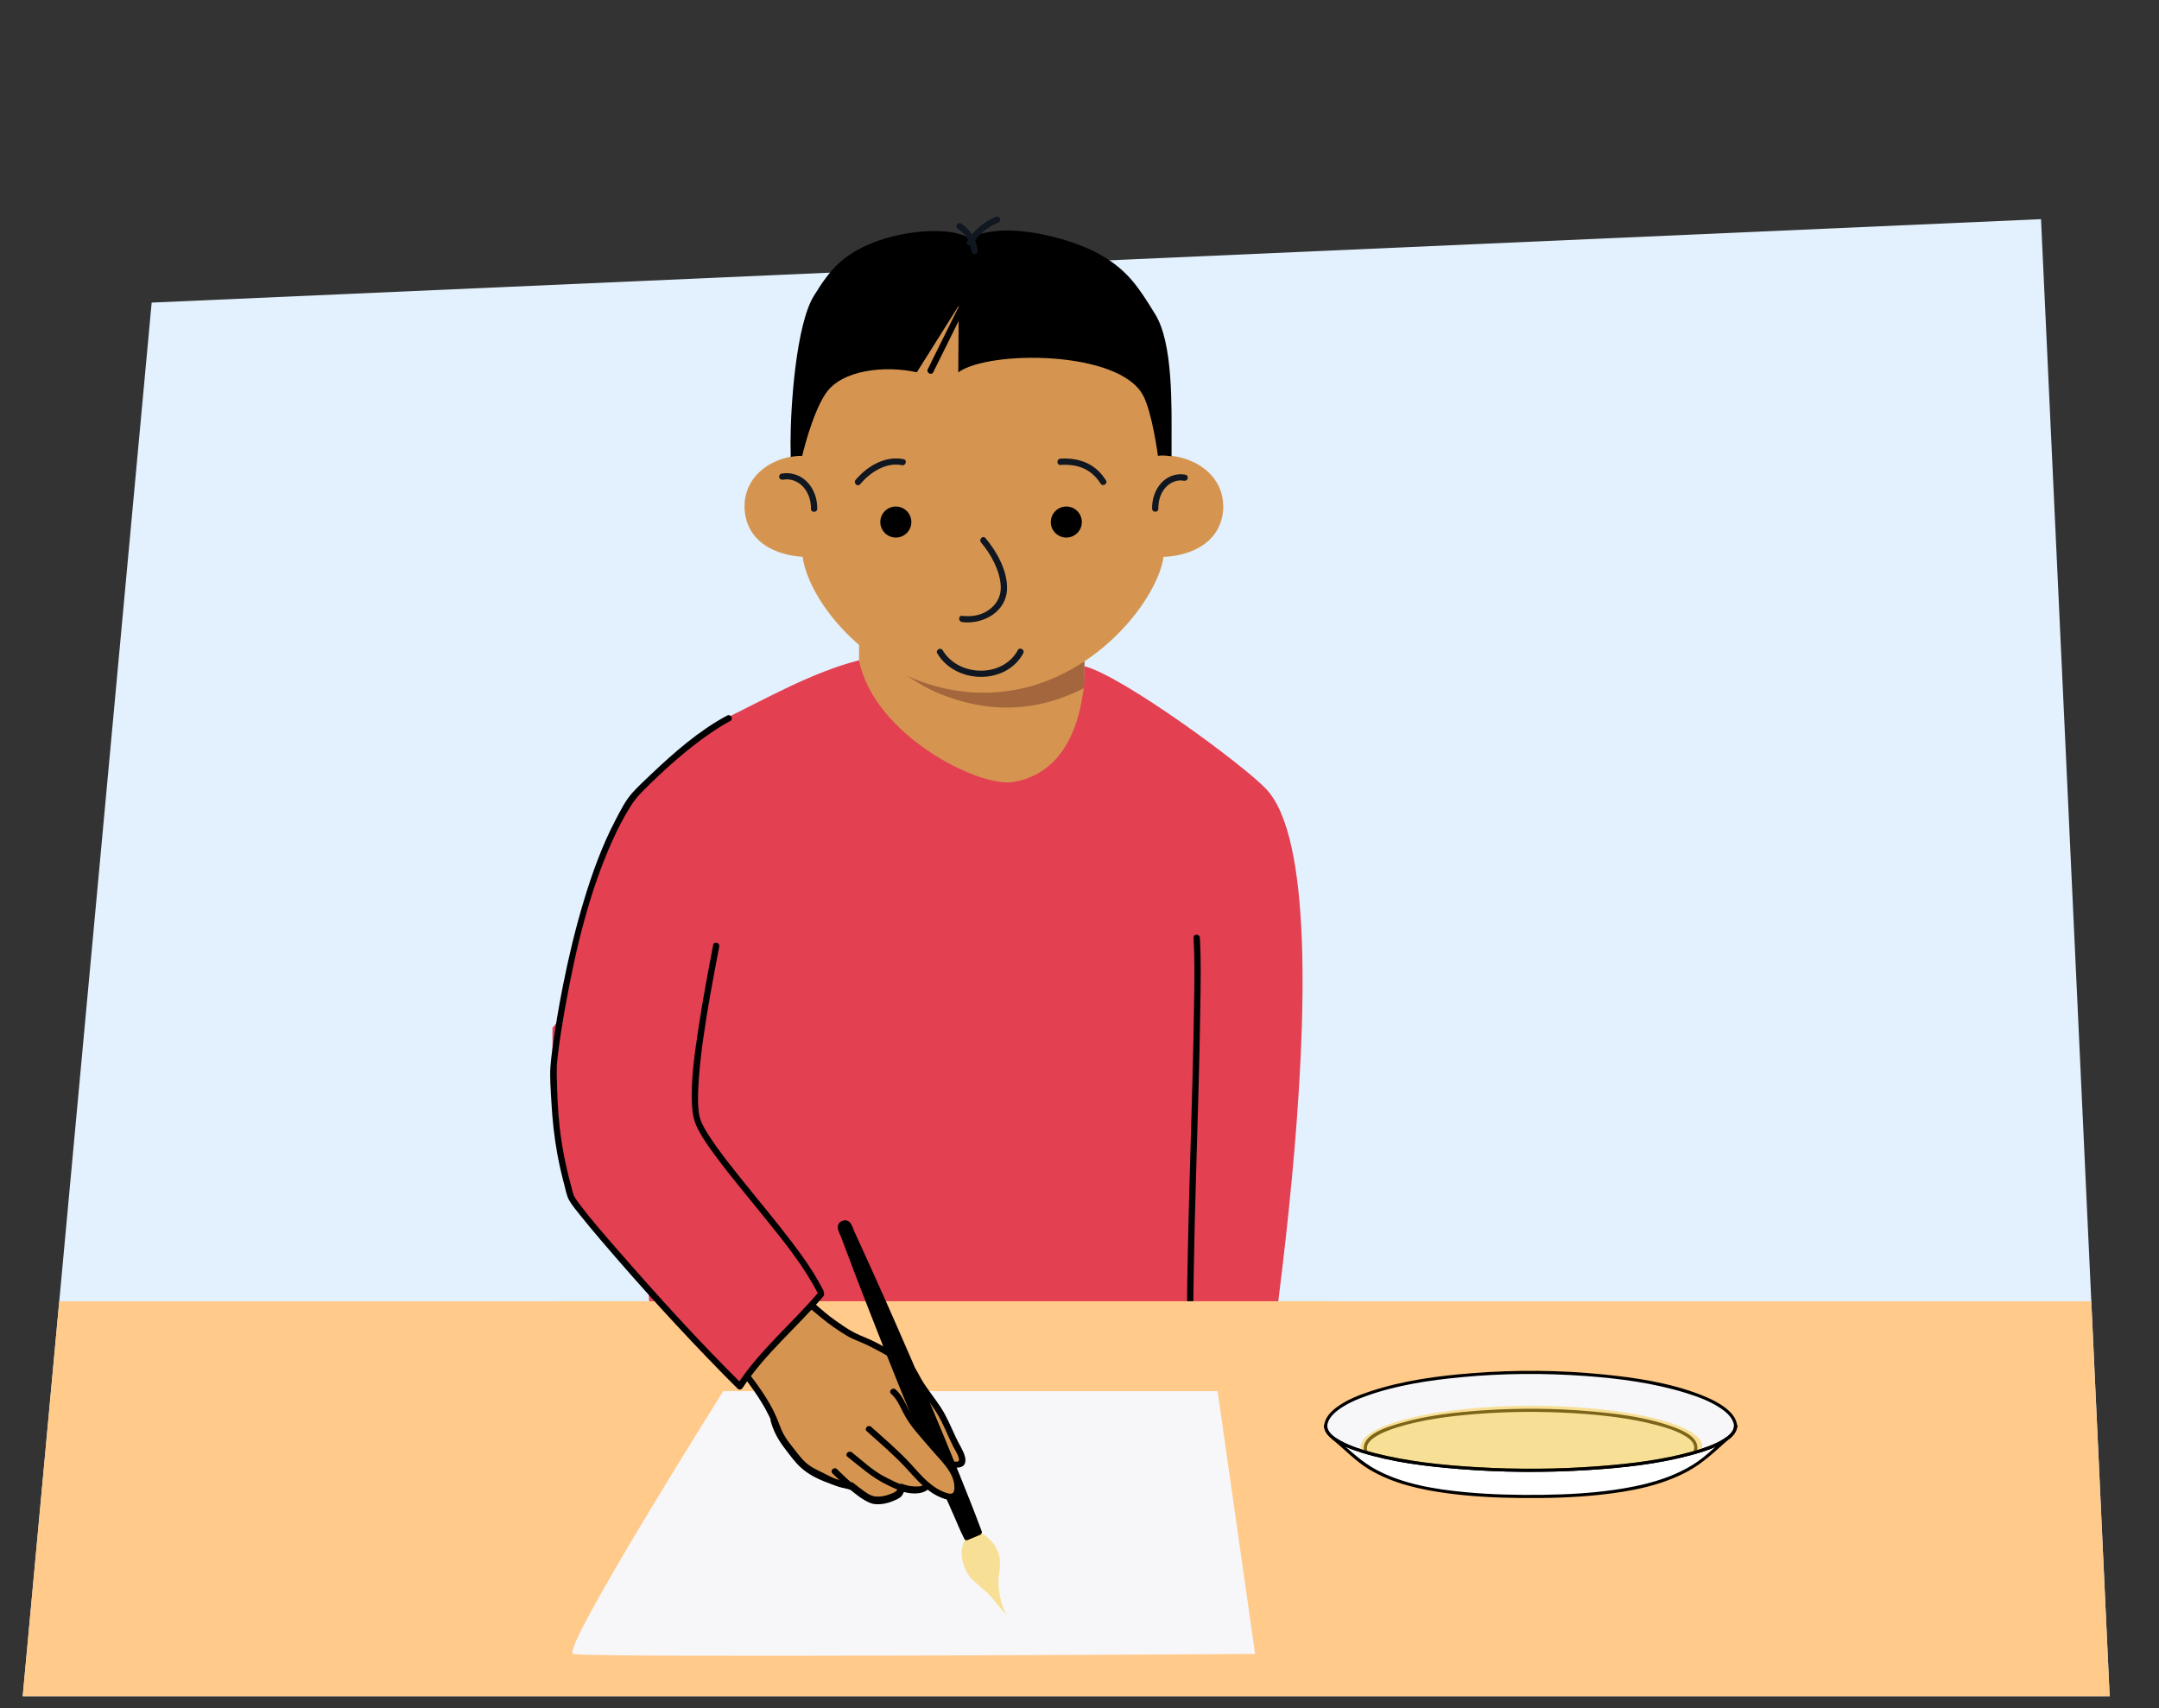
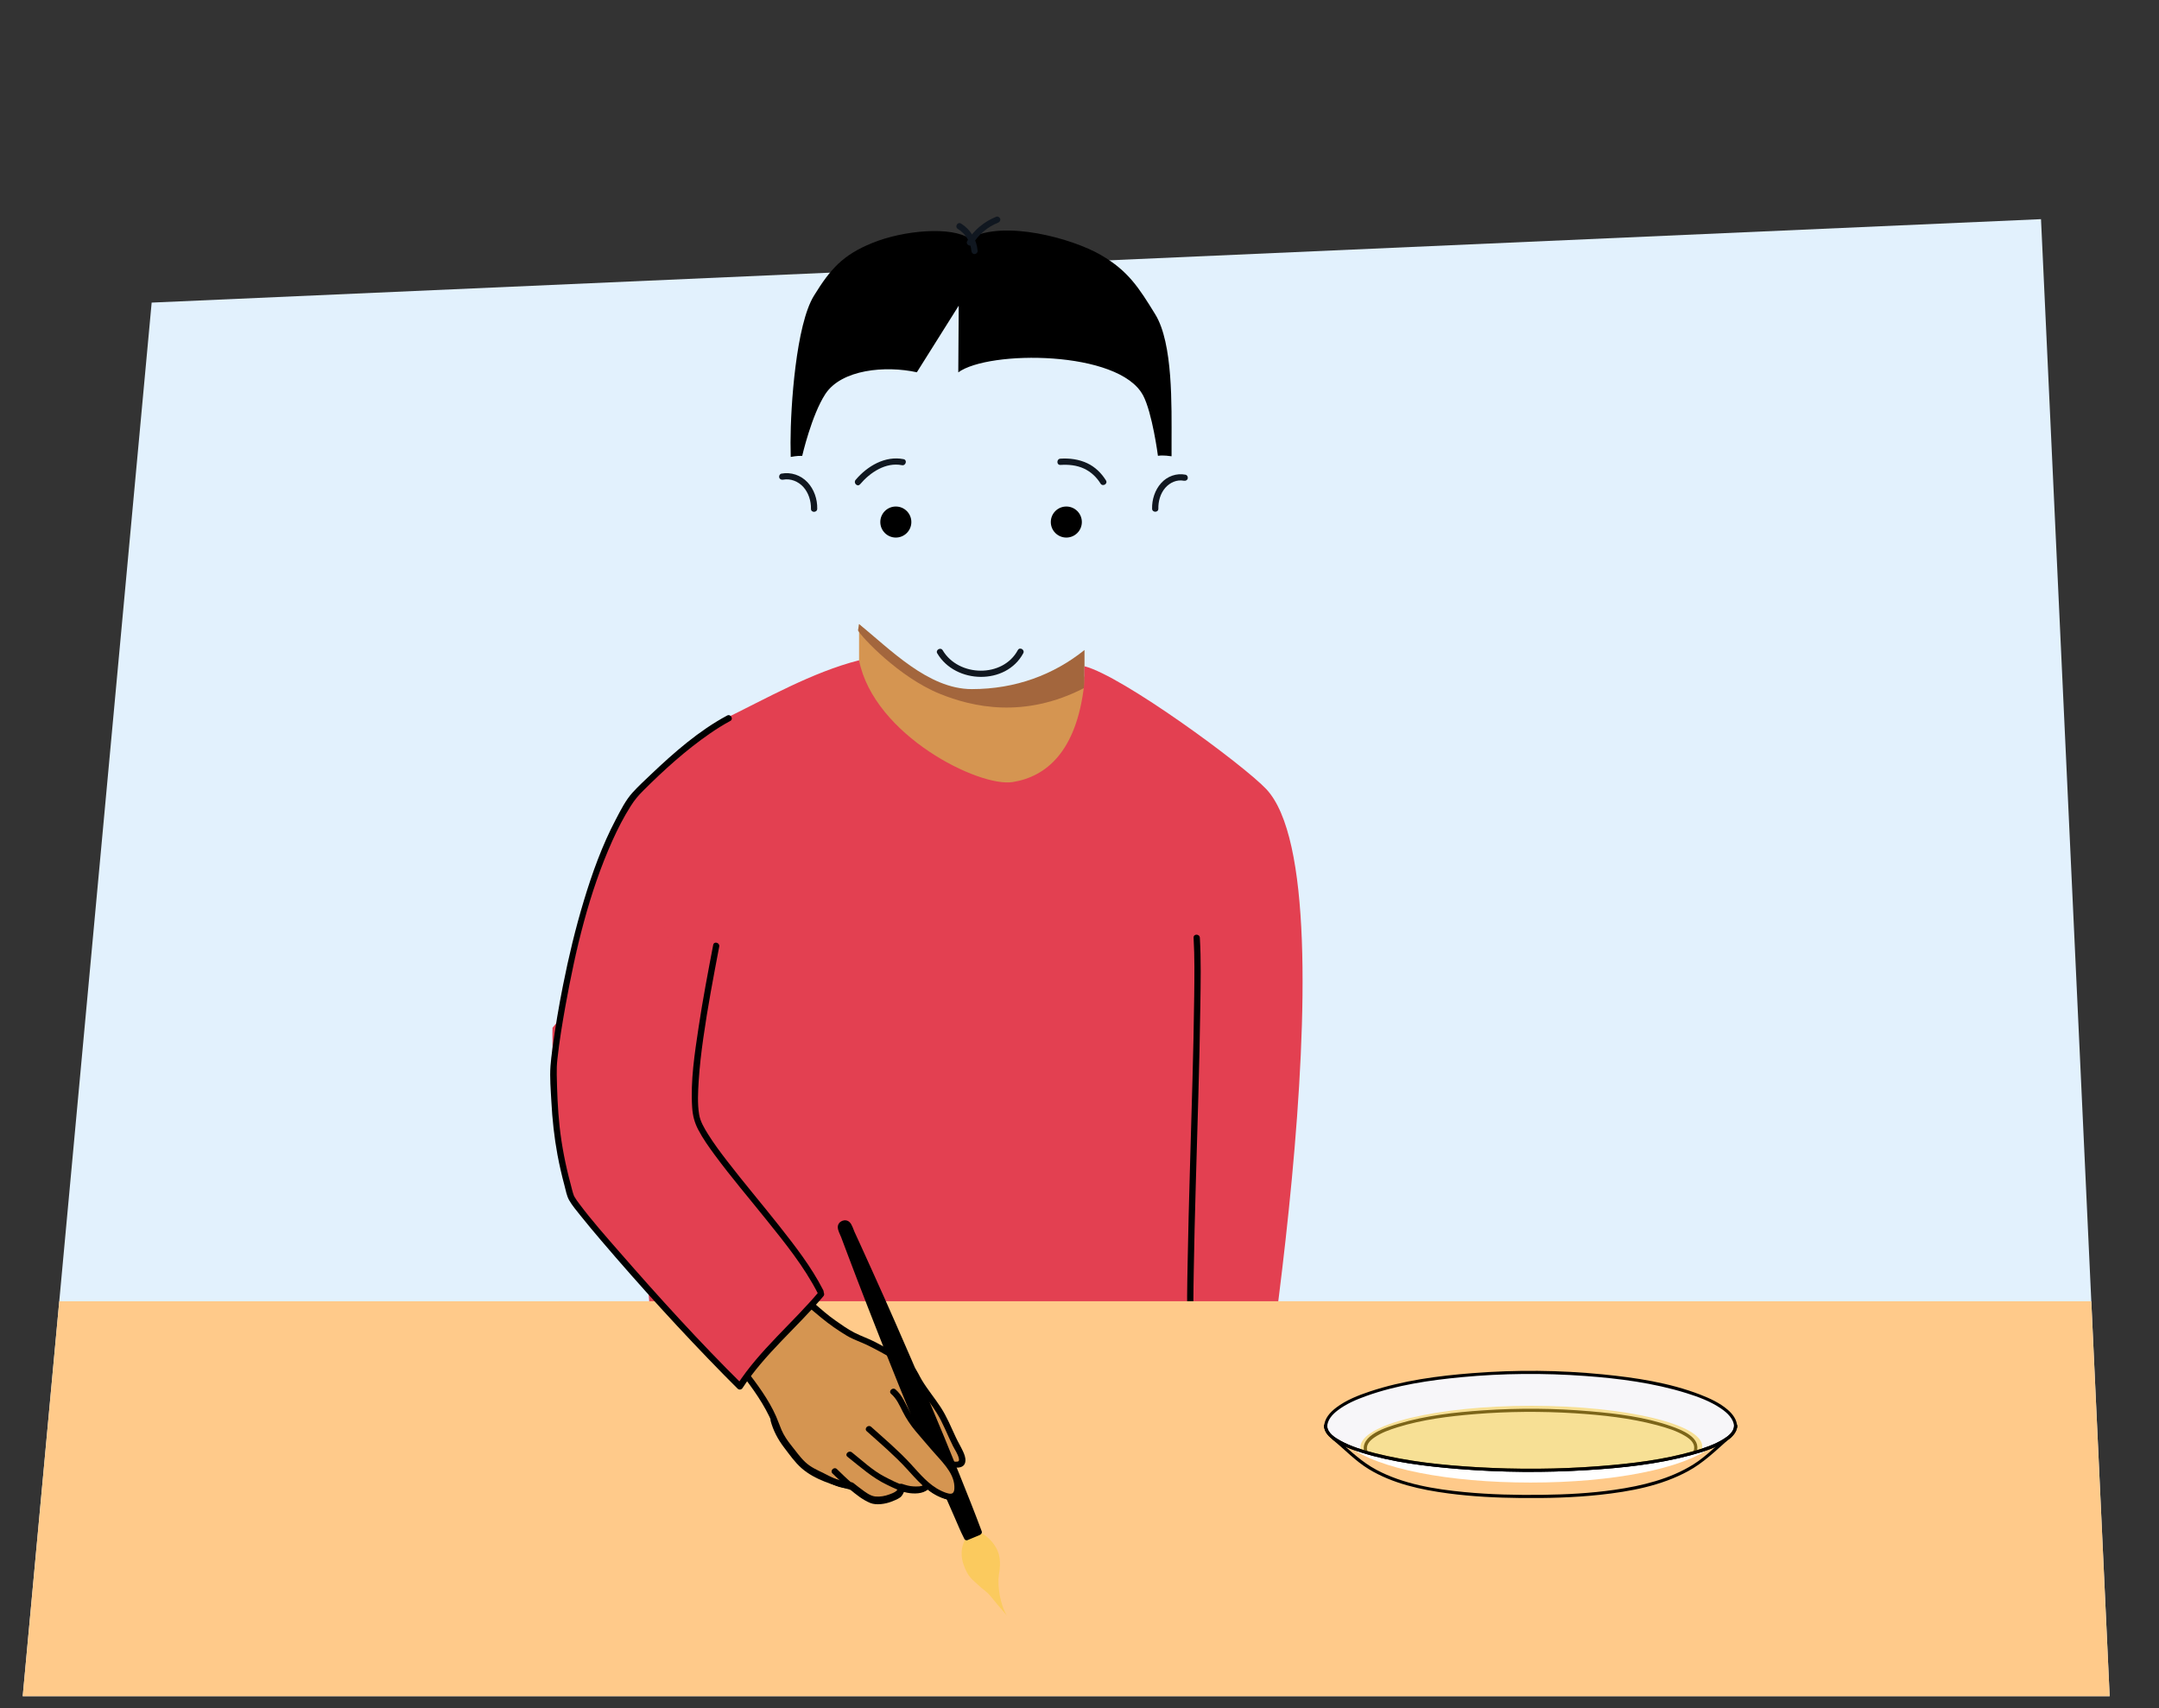
<svg xmlns="http://www.w3.org/2000/svg" id="Achtergrondvlakken" viewBox="0 0 690 546">
  <rect x="0" y="0" width="690" height="546" fill="#333333" stroke="none" />
  <defs>
    <style>
      .cls-1 {
        fill: #e34051;
      }

      .cls-2 {
        fill: #f7f6f9;
      }

      .cls-3 {
        fill: #d59551;
      }

      .cls-4 {
        fill: #a3663d;
      }

      .cls-5 {
        fill: #ffca8a;
      }

      .cls-6 {
        fill: #101720;
      }

      .cls-7 {
        fill: #e2f1fd;
      }

      .cls-8 {
        fill-rule: evenodd;
      }

      .cls-9 {
        fill: #fff;
      }

      .cls-10 {
        fill: #f8ca31;
      }

      .cls-11 {
        opacity: .5;
      }

      .cls-12 {
        clip-path: url(#clippath);
      }
    </style>
    <clipPath id="clippath">
      <path id="Path_17571-2" data-name="Path 17571" class="cls-7" d="M7.26,542.16L48.47,96.72l603.82-26.67,21.94,472.11H7.26Z" />
    </clipPath>
  </defs>
  <g id="Achtergrond_1" data-name="Achtergrond 1">
    <path id="Path_17571" data-name="Path 17571" class="cls-7" d="M7.26,542.16L48.47,96.72l603.82-26.67,21.94,472.11H7.26Z" />
    <g class="cls-12">
      <rect class="cls-5" x=".7" y="415.94" width="798.14" height="160.78" />
    </g>
  </g>
  <g>
    <path class="cls-3" d="M346.6,216.22v1.83c0,3.62.41,8.8,0,12.18-2.42,20.58-14.1,55.45-20.85,55.45s-53.08-33.83-51.2-67.62v-18.56c6.76,6.12,15.9,17.02,26.51,20.13,17.58,5.15,34.75,3.44,45.55-3.41Z" />
    <path class="cls-4" d="M346.6,207.75v12.1c-19.3,10-35.92,6.11-46.27,1.9-13.1-5.32-25.16-18.33-26.12-20.26l.34-2c9.85,7.9,22.04,20.77,36.03,20.77s26.19-4.6,36.03-12.51Z" />
  </g>
  <path class="cls-1" d="M404.68,252.21c-7.26-7.72-45.97-36.17-58.09-39.26-.1,2.08.12,4.15-.12,6.14-2.49,21.18-12.11,29.16-22.82,30.88-10.74,1.73-44.33-14.93-49.11-38.93-15.09,3.88-29.26,12.05-43.86,19.17-.29.14-9.08,6.7-9.33,6.89-26.24,19.98-27.02,34-32,45.11-5.02,20.51-12.98,55.11-12.98,55.11l26.36,16.82,8.7,113.11,187.92,10.96s34.27-195.24,5.33-226Z" />
  <path d="M381.46,299.72c.36,6.19.27,12.41.2,18.61-.1,9-.32,18-.56,27-.51,19.36-1.19,38.71-1.54,58.08-.13,7.19-.31,14.42,0,21.61.06,1.28,2.06,1.29,2,0-.27-6.2-.15-12.42-.05-18.62.14-9,.38-18.01.63-27.01.54-19.36,1.21-38.71,1.48-58.07.1-7.19.26-14.42-.16-21.6-.08-1.28-2.08-1.29-2,0h0Z" />
  <rect class="cls-5" x="178.57" y="415.91" width="246.87" height="76.18" />
  <g>
    <g>
      <ellipse class="cls-9" cx="489.17" cy="455.75" rx="65.51" ry="14.19" />
      <path class="cls-9" d="M546.91,462.46c-8.88,6.95-31.38,11.41-57.74,11.41s-48.86-4.45-57.74-11.41h115.49Z" />
      <path class="cls-2" d="M423.66,456.1c0-9.6,29.33-17.38,65.51-17.38s65.51,7.78,65.51,17.38h-131.03Z" />
      <g>
-         <path class="cls-9" d="M553.02,458.92c-8.47,6.94-14.68,19.39-63.71,19.39s-54.49-11.58-63-18.5" />
        <path d="M552.66,458.57c-3.85,3.17-7.19,6.81-11.45,9.49-7.56,4.74-16.49,6.87-25.23,8.13-7.58,1.09-15.25,1.5-22.91,1.6-8.36.11-16.74-.08-25.06-.88-9.54-.92-19.52-2.54-28.08-7.09-4.6-2.45-8.2-5.92-12.08-9.33-.4-.35-.8-.69-1.21-1.02-.49-.4-1.21.3-.71.71,3.87,3.16,7.23,6.79,11.54,9.41,7.61,4.62,16.61,6.58,25.33,7.74,7.67,1.02,15.42,1.4,23.15,1.48,8.44.09,16.91-.12,25.31-1.02,9.68-1.04,19.68-2.88,28.32-7.61,4.76-2.61,8.51-6.25,12.53-9.82.41-.36.82-.72,1.24-1.07.5-.41-.21-1.11-.71-.71h0Z" />
      </g>
      <path d="M424.16,456.06c.03-2.24,1.71-4.01,3.39-5.29,2.71-2.08,5.96-3.45,9.15-4.59,9.74-3.48,20.21-5.03,30.47-6,13.09-1.24,26.31-1.34,39.42-.38,10.85.79,21.85,2.22,32.27,5.45,3.86,1.2,7.79,2.65,11.16,4.95,1.96,1.34,4.14,3.29,4.17,5.86,0,.64,1.01.64,1,0-.03-2.24-1.43-4.1-3.07-5.5-2.54-2.18-5.68-3.61-8.77-4.81-9.86-3.81-20.63-5.42-31.1-6.46-13.8-1.38-27.77-1.48-41.59-.4-11.04.86-22.3,2.35-32.85,5.86-3.74,1.25-7.59,2.76-10.76,5.16-1.97,1.49-3.85,3.54-3.88,6.15,0,.64.99.64,1,0h0Z" />
      <g>
        <path class="cls-2" d="M554.68,455.75c0,7.84-29.33,14.19-65.51,14.19s-65.51-6.35-65.51-14.19" />
        <path d="M554.18,455.75c-.03,1.95-1.95,3.36-3.45,4.28-2.77,1.71-5.93,2.77-9.04,3.68-9.9,2.89-20.31,4.12-30.55,4.91-13.07,1.01-26.23,1.09-39.31.32-10.85-.64-21.81-1.78-32.37-4.46-3.77-.96-7.63-2.09-11.05-3.98-1.73-.96-4.21-2.49-4.25-4.75-.01-.64-1.01-.64-1,0,.03,1.99,1.56,3.49,3.08,4.57,2.62,1.86,5.78,3,8.82,3.95,10,3.14,20.65,4.41,31.06,5.26,13.72,1.12,27.55,1.21,41.29.35,11.07-.69,22.3-1.88,33.04-4.78,3.72-1.01,7.58-2.2,10.87-4.25,1.8-1.12,3.83-2.78,3.87-5.1.01-.64-.99-.64-1,0h0Z" />
      </g>
      <path d="M542.18,464.22c1.74-4.76-4.76-7.19-8.18-8.39-8.19-2.89-17.08-3.98-25.68-4.73-11.4-1-22.91-1.08-34.32-.31-9.03.61-18.24,1.65-26.95,4.24-3.65,1.08-12.66,3.64-11.01,9.12.19.61,1.15.35.96-.27-.61-2.02.74-3.41,2.32-4.48,2.21-1.49,4.79-2.42,7.31-3.2,7.98-2.48,16.43-3.53,24.73-4.21,10.6-.86,21.28-.93,31.89-.27,8.82.55,17.73,1.52,26.29,3.8,3.08.82,6.24,1.79,8.99,3.44,1.91,1.16,3.55,2.63,2.68,5-.22.61.74.87.96.27h0Z" />
    </g>
    <g class="cls-11">
      <path class="cls-10" d="M543.67,463.96c.18-.47.3-.94.34-1.4.59-7.29-24.45-13.23-54.61-13.23s-54.61,5.92-54.61,13.23c0,.43.08.87.23,1.31,0,0,18.49,5.92,55.01,5.92s53.64-5.83,53.64-5.83Z" />
    </g>
    <path d="M554.18,455.75c-.03,1.95-1.95,3.36-3.45,4.28-2.77,1.71-5.93,2.77-9.04,3.68-9.9,2.89-20.31,4.12-30.55,4.91-13.07,1.01-26.23,1.09-39.31.32-10.85-.64-21.81-1.78-32.37-4.46-3.77-.96-7.63-2.09-11.05-3.98-1.73-.96-4.21-2.49-4.25-4.75-.01-.64-1.01-.64-1,0,.03,1.99,1.56,3.49,3.08,4.57,2.62,1.86,5.78,3,8.82,3.95,10,3.14,20.65,4.41,31.06,5.26,13.72,1.12,27.55,1.21,41.29.35,11.07-.69,22.3-1.88,33.04-4.78,3.72-1.01,7.58-2.2,10.87-4.25,1.8-1.12,3.83-2.78,3.87-5.1.01-.64-.99-.64-1,0h0Z" />
  </g>
-   <path class="cls-2" d="M231.13,444.66s-52,82.67-48,84c4,1.33,218,0,218,0l-12-84h-158Z" />
  <g>
-     <path class="cls-3" d="M390.96,161.74c0,6.39-3.44,11.92-10.57,14.58-2.59.98-5.48,1.56-8.54,1.67-1.9,14.12-24.51,43.43-57.4,43.43s-55.74-27.59-57.95-43.46c-3.06-.16-5.93-.81-8.5-1.85-6.85-2.72-10.06-8.14-10.06-14.38,0-8.22,6.62-15.01,17.12-16.11h0c.04-.4.94-68.94,59.05-68.94s59.05,67.75,59.15,68.88h0c10.77.93,17.67,7.81,17.67,16.17Z" />
    <path class="cls-6" d="M299.56,208.86c5.81,9.8,21.95,10.19,27.46-.05.61-1.13-1.12-2.14-1.73-1.01-4.8,8.91-18.94,8.6-24.01.05-.66-1.11-2.39-.1-1.73,1.01h0Z" />
    <path class="cls-6" d="M274.87,154.8c3.19-3.78,8.19-7.14,13.38-6.11,1.26.25,1.79-1.68.53-1.93-5.91-1.18-11.63,2.24-15.33,6.62-.83.98.58,2.4,1.41,1.41h0Z" />
    <path class="cls-6" d="M338.9,148.61c2.56-.17,5.21.07,7.55,1.17,2.22,1.04,3.99,2.71,5.28,4.79.68,1.09,2.41.09,1.73-1.01-1.46-2.35-3.48-4.33-6-5.51-2.68-1.25-5.63-1.64-8.56-1.45-1.28.08-1.29,2.08,0,2h0Z" />
    <path class="cls-8" d="M365.31,126.35c2.97,5.6,4.76,19.34,4.76,19.34,1.79-.28,3.88.11,4.35.15v-4.39c0-11.68.5-31.69-5.2-40.96-5.28-8.59-8.66-13.92-17.4-18.99-8.97-5.21-30.87-11.39-42.02-5.27-5.64-3.92-20.95-2.7-31.12,1.47-9.34,3.83-13.28,8.26-18.56,16.84-5.7,9.27-7.47,35.22-7.47,46.9l.06,4.61c.47-.05,1.8-.4,3.67-.34,0,0,2.99-13.03,7.39-19.76,5.15-7.88,19.21-9.17,29.25-6.96l13.38-21.29-.14,21.32c9.69-7.11,51.38-7.11,59.04,7.33Z" />
    <g>
      <line x1="309.96" y1="93.09" x2="297.38" y2="118.49" />
-       <path d="M309.1,92.58c-3.66,7.4-7.33,14.8-10.99,22.19-.53,1.07-1.06,2.14-1.59,3.21-.57,1.15,1.16,2.16,1.73,1.01,3.66-7.4,7.33-14.8,10.99-22.19.53-1.07,1.06-2.14,1.59-3.21.57-1.15-1.16-2.16-1.73-1.01h0Z" />
    </g>
    <g>
      <circle cx="286.3" cy="166.86" r="4.96" />
      <circle cx="340.79" cy="166.86" r="4.96" />
    </g>
-     <path class="cls-6" d="M307.49,198.85c6.69.81,14.18-3.29,14.35-10.65.14-5.79-3.25-11.9-6.9-16.22-.83-.98-2.24.44-1.41,1.41,3.16,3.73,6.04,8.93,6.3,13.89.15,2.86-.91,5.24-3.07,7.1-2.58,2.23-5.95,2.86-9.27,2.46-1.28-.15-1.26,1.85,0,2h0Z" />
    <g>
      <path class="cls-6" d="M250.26,153.32c2.42-.46,4.88.56,6.5,2.36s2.48,4.46,2.42,6.95c-.03,1.29,1.97,1.29,2,0,.07-3.07-.99-6.22-3.11-8.48-2.13-2.27-5.28-3.34-8.34-2.76-.53.1-.83.74-.7,1.23.15.56.7.8,1.23.7h0Z" />
      <path class="cls-6" d="M378.89,151.73c-2.88-.57-5.83.49-7.79,2.67-1.99,2.21-2.96,5.24-2.9,8.2.03,1.29,2.03,1.29,2,0-.05-2.36.64-4.86,2.21-6.67,1.47-1.69,3.7-2.71,5.95-2.27.53.1,1.08-.15,1.23-.7.14-.49-.17-1.13-.7-1.23h0Z" />
    </g>
  </g>
  <path class="cls-6" d="M306.12,73.17c2.45,1.5,4.11,4.23,4.33,7.04.04.54.43,1,1,1,.51,0,1.04-.46,1-1-.28-3.58-2.26-6.88-5.32-8.76-1.1-.68-2.11,1.05-1.01,1.73h0Z" />
  <path class="cls-6" d="M310.85,78.03c1.89-3.06,4.76-5.51,8.11-6.84.5-.2.85-.67.7-1.23-.13-.48-.73-.9-1.23-.7-3.85,1.53-7.12,4.23-9.3,7.76-.68,1.1,1.05,2.1,1.73,1.01h0Z" />
  <g>
    <g>
      <path class="cls-3" d="M262.64,471.68c2.78,1.34,5.94,3.36,9.35,3.07.02,0-.04-.04.09-.03s.31.29.46.4c2.07,1.52,3.43,2.84,6.04,3.96,1.03.44,3.56.24,5.09-.18.43-.12,2.09-.76,2.63-1.07,1.12-.64,1.43-.99,1.74-2.21.02-.08.02-.28,0-.37.84.27,1.39.5,2.32.67.94.17,2.17.23,3.2.13s2.09-.31,2.65-1.26c.02-.04.03-.12.04-.16,2.15,1.75,4.36,3.16,7.08,3.71.85.17,1.1.18,1.82-.42.72-.6.89-1.93.78-2.96-.28-2.8-1.54-5.04-3.19-7.26,1.2.24,3.34.9,4.37.05,1.03-.85-.21-3.36-.62-4.07-1.98-3.48-3.21-6.89-4.98-10.34-2.3-4.48-5.76-8.1-8.26-12.5-.6-1.06-.96-2.06-1.83-3.13-.87-1.07-1.99-1.89-3.28-2.76-3.27-2.18-5.81-3.46-9.59-5.47-3.22-1.72-4.66-1.59-8.63-4.21-7.65-5.05-5.62-4.05-17.1-13.67-4.94-4.14-31.28-32.23-36.62-43.07-9.53,3.04-17.33,7.41-26.06,11.21,13.83,22.15,50.39,57.17,57.27,74.1,1.41,3.46,1.18,3.36,2.45,5.61,1.06,1.86,1.82,2.62,2.85,3.94,1.03,1.32,1.91,2.38,2.8,3.44.88,1.05,1.28,1.37,2.26,2.17,1.56,1.27,2.86,1.7,4.86,2.67Z" />
      <path d="M262.14,472.55c3.13,1.54,6.24,3.41,9.85,3.2.58-.03.94-.43,1-1v-.02c-.24.32-.49.64-.73.96l.09-.02-.77-.1c.74.42,1.44,1.15,2.13,1.67.82.63,1.65,1.24,2.54,1.77,1.85,1.09,3.46,1.46,5.6,1.22,2.64-.3,7.37-1.57,7.21-5-.42.32-.84.64-1.27.96,1.9.63,3.77,1.02,5.79.84,1.4-.13,3.24-.59,3.66-2.15l-1.67.44c1.71,1.38,3.5,2.62,5.57,3.41,1.69.64,3.58,1.2,4.95-.31,1.22-1.35.98-3.53.61-5.15-.52-2.25-1.7-4.24-3.05-6.08-.38.49-.75.98-1.13,1.47,1.94.41,5.83,1.33,6.02-1.74.07-1.03-.34-2.07-.76-2.99-.7-1.53-1.58-2.97-2.29-4.49-1.53-3.27-2.88-6.61-4.86-9.65-1.93-2.95-4.2-5.67-6.02-8.68-.82-1.36-1.41-2.87-2.43-4.1s-2.46-2.24-3.85-3.15c-2.7-1.78-5.55-3.28-8.41-4.79-2.26-1.2-4.69-1.98-6.96-3.16-2.08-1.08-4.02-2.47-5.94-3.81-2.44-1.7-4.65-3.67-6.9-5.61-2.95-2.56-6.04-4.97-8.83-7.69-5.97-5.82-11.6-12.02-17.09-18.29-3.54-4.04-7.01-8.13-10.3-12.38-2.46-3.18-4.99-6.47-6.79-10.08-.19-.38-.73-.59-1.13-.46-9.12,2.94-17.55,7.48-26.3,11.31-.49.21-.62.95-.36,1.37,3.96,6.32,8.61,12.19,13.32,17.96,5.44,6.65,11.07,13.13,16.68,19.64,5.44,6.31,10.88,12.63,16.03,19.19,3.84,4.89,7.74,9.97,10.47,15.6,1.64,3.38,2.56,6.83,4.92,9.85,1.62,2.06,3.2,4.32,5.09,6.14,1.86,1.79,4.04,2.82,6.34,3.92,1.16.55,2.17-1.17,1.01-1.73-2.09-1-4.11-1.89-5.82-3.5s-3.02-3.54-4.46-5.32c-1.23-1.52-2.34-3.15-3.12-4.94-.62-1.44-1.11-2.93-1.75-4.37-2.42-5.49-6.16-10.44-9.8-15.17-10.11-13.14-21.4-25.33-32-38.07-5.38-6.47-10.71-13.05-15.19-20.19l-.36,1.37c8.59-3.76,16.87-8.23,25.82-11.11l-1.13-.46c1.49,2.98,3.49,5.71,5.48,8.37,2.71,3.61,5.57,7.1,8.49,10.53,5.67,6.66,11.56,13.15,17.67,19.41,4.84,4.95,10.16,9.42,15.49,13.82,2.53,2.09,5.28,4.01,8.1,5.7,2.18,1.31,4.57,2.03,6.83,3.15,2.76,1.37,5.51,2.85,8.13,4.46,1.52.93,3.12,1.88,4.41,3.11,1.33,1.28,1.95,2.98,2.89,4.52,1.98,3.27,4.47,6.19,6.49,9.43s3.43,7.05,5.18,10.56c.64,1.28,1.57,2.55,1.9,3.97.22.96-.12,1.13-1.08,1.09-.79-.04-1.56-.26-2.33-.43s-1.69.71-1.13,1.47c.93,1.27,1.82,2.6,2.39,4.08.48,1.25,1.04,3.04.53,4.36-.57,1.47-2.65.4-3.66-.05-1.52-.68-2.9-1.65-4.19-2.69-.57-.45-1.46-.35-1.67.44-.24.91-2.7.75-3.36.72-1.27-.05-2.42-.4-3.62-.8-.6-.2-1.3.34-1.27.96.07,1.44-1.74,1.99-2.8,2.4-1.4.53-2.99.82-4.49.67-1.61-.16-3.21-1.4-4.47-2.35-.69-.52-1.39-1.03-2.06-1.58-.5-.41-.8-.73-1.5-.61-.46.08-.69.55-.73.96v.02c.33-.33.66-.67,1-1-3.25.19-6.03-1.55-8.84-2.93-1.15-.56-2.17,1.16-1.01,1.73Z" />
    </g>
    <path d="M295.4,474.38c-1.16,1.68-4.76.94-6.33.46-2.22-.69-4.38-1.82-6.44-2.89-3.79-1.97-7.03-5.09-10.37-7.73-1-.79-2.42.62-1.41,1.41,4.09,3.24,7.94,6.72,12.68,8.98,2.33,1.11,4.69,2.35,7.29,2.65,2.18.25,4.94.1,6.3-1.87.73-1.06-1-2.06-1.73-1.01h0Z" />
    <path d="M287.32,475.48c-.31.67-.46,1.32-1.11,1.71-.73.44-1.58.79-2.39,1.05-1.1.35-2.31.48-3.46.49-1.03,0-1.7-.25-2.6-.75-3.84-2.16-7.15-5.34-10.28-8.41-.92-.9-2.33.51-1.41,1.41,1.75,1.72,3.57,3.4,5.46,4.98,1.99,1.67,4.18,3.45,6.61,4.44,1.93.79,4.83.31,6.7-.41.94-.36,1.96-.75,2.79-1.33.78-.55,1.04-1.34,1.43-2.17.53-1.16-1.19-2.18-1.73-1.01h0Z" />
    <path d="M272.33,474.25c-5.01-1.4-10.74-2.89-14.74-6.39-2-1.75-3.6-4.07-5.23-6.16-1.86-2.38-3.31-5.05-4.11-7.97-.34-1.24-2.27-.71-1.93.53.82,3.01,2.3,5.82,4.19,8.3,1.74,2.28,3.5,4.82,5.67,6.72,4.28,3.75,10.24,5.4,15.62,6.9,1.24.35,1.77-1.58.53-1.93h0Z" />
    <g>
      <g class="cls-11">
        <path class="cls-10" d="M312.78,489.71c1.87.49,4.79,2.94,6.08,6.06,1.3,3.11.49,6.71.36,7.63-.48,3.51.41,9.54,2.6,13-1.02-1.11-4.18-4.86-5.11-6.05-1.33-1.69-2.74-2.41-4.05-3.72-1.63-1.63-3.29-2.28-4.78-6.75-1.49-4.47.45-7.89,1.11-8.58" />
      </g>
      <g>
        <path d="M309,491.28l1.89-.79,1.89-.79s-14.43-38.84-41.79-98.15c0,0-.49-.84-1.48-.43s-.74,1.35-.74,1.35c22.82,61.2,40.23,98.8,40.23,98.8Z" />
        <path d="M309.27,492.24c1.26-.52,2.52-1.05,3.78-1.57.46-.19.91-.67.7-1.23-2.24-6.02-4.62-11.99-7.02-17.94-6.59-16.38-13.49-32.63-20.6-48.78-2.39-5.44-4.81-10.87-7.26-16.28-1.27-2.82-2.55-5.63-3.83-8.45-.64-1.41-1.29-2.82-1.94-4.23-.45-.99-.8-2.4-1.61-3.15-1.36-1.27-3.74-.25-3.74,1.61,0,1.1.73,2.32,1.11,3.32.57,1.53,1.15,3.06,1.72,4.58,2.19,5.8,4.4,11.59,6.65,17.37,6.82,17.56,13.88,35.03,21.27,52.35,2.14,5.01,4.3,10,6.51,14.98.99,2.22,1.89,4.53,3.01,6.69.05.09.09.19.13.28.54,1.17,2.26.15,1.73-1.01-2.54-5.48-4.94-11.02-7.33-16.56-6.64-15.37-12.99-30.87-19.14-46.44-4.3-10.89-8.51-21.81-12.61-32.78-.14-.37-1.18-2.69-1.04-2.84.46-.49.58.32.69.57.38.83.76,1.65,1.14,2.48,1.28,2.79,2.55,5.58,3.82,8.37,2.42,5.32,4.81,10.66,7.18,16.01,7.23,16.32,14.24,32.73,20.94,49.27,1.94,4.79,3.85,9.58,5.73,14.4.55,1.42,1.1,2.84,1.65,4.27.27.7.46,1.53.83,2.18.05.08.07.18.1.27l.7-1.23c-1.26.52-2.52,1.05-3.78,1.57-1.17.49-.66,2.42.53,1.93Z" />
      </g>
    </g>
    <path d="M301.04,467.76l.03.08c.43,1.2,2.37.68,1.93-.53l-.03-.08c-.43-1.2-2.37-.68-1.93.53l.03.08c.43,1.2,2.37.68,1.93-.53l-.03-.08c-.43-1.2-2.37-.68-1.93.53h0Z" />
    <g>
      <path class="cls-3" d="M285.52,444.84c1.94,1.59,2.89,4.04,4.05,6.27,1.17,2.25,2.62,4.36,4.31,6.27,2.51,2.83,4.34,5.17,6.88,7.98,2.54,2.8,5.1,5.9,5.26,9.68.04.99-.05,2.39-.84,2.99-.69.51-.96.55-1.8.39-5.78-1.1-9.72-6.24-13.73-10.54-3.7-3.96-7.88-7.45-11.92-11.07" />
      <path d="M284.81,445.54c1.77,1.54,2.67,3.67,3.71,5.71,1.12,2.2,2.48,4.25,4.06,6.14s3.25,3.79,4.87,5.69c1.63,1.92,3.43,3.72,4.94,5.73,1.36,1.81,2.52,3.89,2.62,6.2.04.91.04,2.42-1.17,2.43-.99.01-2.23-.55-3.1-.96-3.92-1.87-6.76-5.38-9.63-8.51-3.93-4.29-8.37-8.03-12.69-11.91-.96-.86-2.38.55-1.41,1.41,4.37,3.91,8.85,7.71,12.82,12.05,3.16,3.46,6.36,7.27,10.81,9.08,1.81.74,4.19,1.53,5.61-.3,1.28-1.65.83-4.46.2-6.27-.83-2.4-2.39-4.44-4.04-6.34-1.85-2.13-3.72-4.24-5.55-6.4-2.16-2.55-4.38-4.98-6.02-7.92-1.41-2.52-2.39-5.32-4.63-7.26-.97-.84-2.39.57-1.41,1.41h0Z" />
    </g>
  </g>
  <path class="cls-1" d="M236.46,443.1c-3.33-1.56-40.82-44.72-50.44-55.78-10.44-12-9.45-58.81-9.45-58.81l33.21-39.58,22.24,61.27,25.11,54,5.33,9.33s-24.67,25.33-26,29.56Z" />
  <path d="M263.1,412.38c-3.78-7.43-9-14.12-14.14-20.64-5.5-6.97-11.26-13.73-16.67-20.77-2.13-2.77-4.23-5.58-6.07-8.55-1.18-1.91-2.43-3.99-2.79-6.24-.56-3.46-.35-7.1-.14-10.58.29-4.61.83-9.21,1.48-13.79,1.38-9.81,3.24-19.53,5.09-29.26.24-1.26-1.69-1.8-1.93-.53-1.66,8.72-3.33,17.44-4.65,26.23-1.27,8.43-2.63,17.17-2.07,25.72.17,2.61.73,4.8,1.94,7.12,1.5,2.87,3.41,5.54,5.33,8.15,5.17,7,10.82,13.63,16.27,20.42,6.02,7.49,12.25,15.15,16.63,23.75.58,1.15,2.31.14,1.73-1.01h0Z" />
  <path d="M261.75,412.84c-8.48,10.09-18.93,18.64-26.16,29.76l1.57-.2c-13.62-13.48-26.54-27.72-39.13-42.16-4.43-5.08-8.95-10.16-12.98-15.58-.47-.63-.95-1.27-1.35-1.95-.08-.13-.38-.75-.24-.41-.48-1.23-.76-2.58-1.1-3.86-1.63-6.04-2.84-12.19-3.52-18.4-.6-5.5-.8-11.04-.91-16.57-.03-1.66.02-3.22.2-4.87.63-5.78,1.58-11.53,2.61-17.25,3.23-17.85,7.49-35.97,14.94-52.57,1.73-3.85,3.65-7.62,5.92-11.18,1.21-1.91,2.41-3.34,4-4.92,6.62-6.61,13.65-12.96,21.36-18.28,2.08-1.43,4.21-2.77,6.43-3.96,1.13-.61.13-2.34-1.01-1.73-9.04,4.85-16.99,11.83-24.39,18.86-1.98,1.88-4,3.75-5.84,5.77-2.21,2.42-3.83,5.7-5.35,8.59-4.34,8.23-7.52,17.07-10.21,25.97s-4.85,17.94-6.66,27.05c-1.35,6.78-2.51,13.59-3.41,20.45-.23,1.77-.46,3.54-.59,5.32-.27,3.74.08,7.62.28,11.35.3,5.72.91,11.41,1.95,17.04.62,3.32,1.38,6.62,2.26,9.89.41,1.53.68,3.23,1.47,4.62.99,1.74,2.36,3.32,3.6,4.89,2.16,2.71,4.4,5.37,6.65,8.01,12.57,14.73,25.64,29.1,39.21,42.93,1.45,1.48,2.91,2.95,4.39,4.41.48.47,1.22.34,1.57-.2,7.13-10.97,17.47-19.4,25.84-29.35.82-.98-.58-2.4-1.41-1.41h0Z" />
</svg>